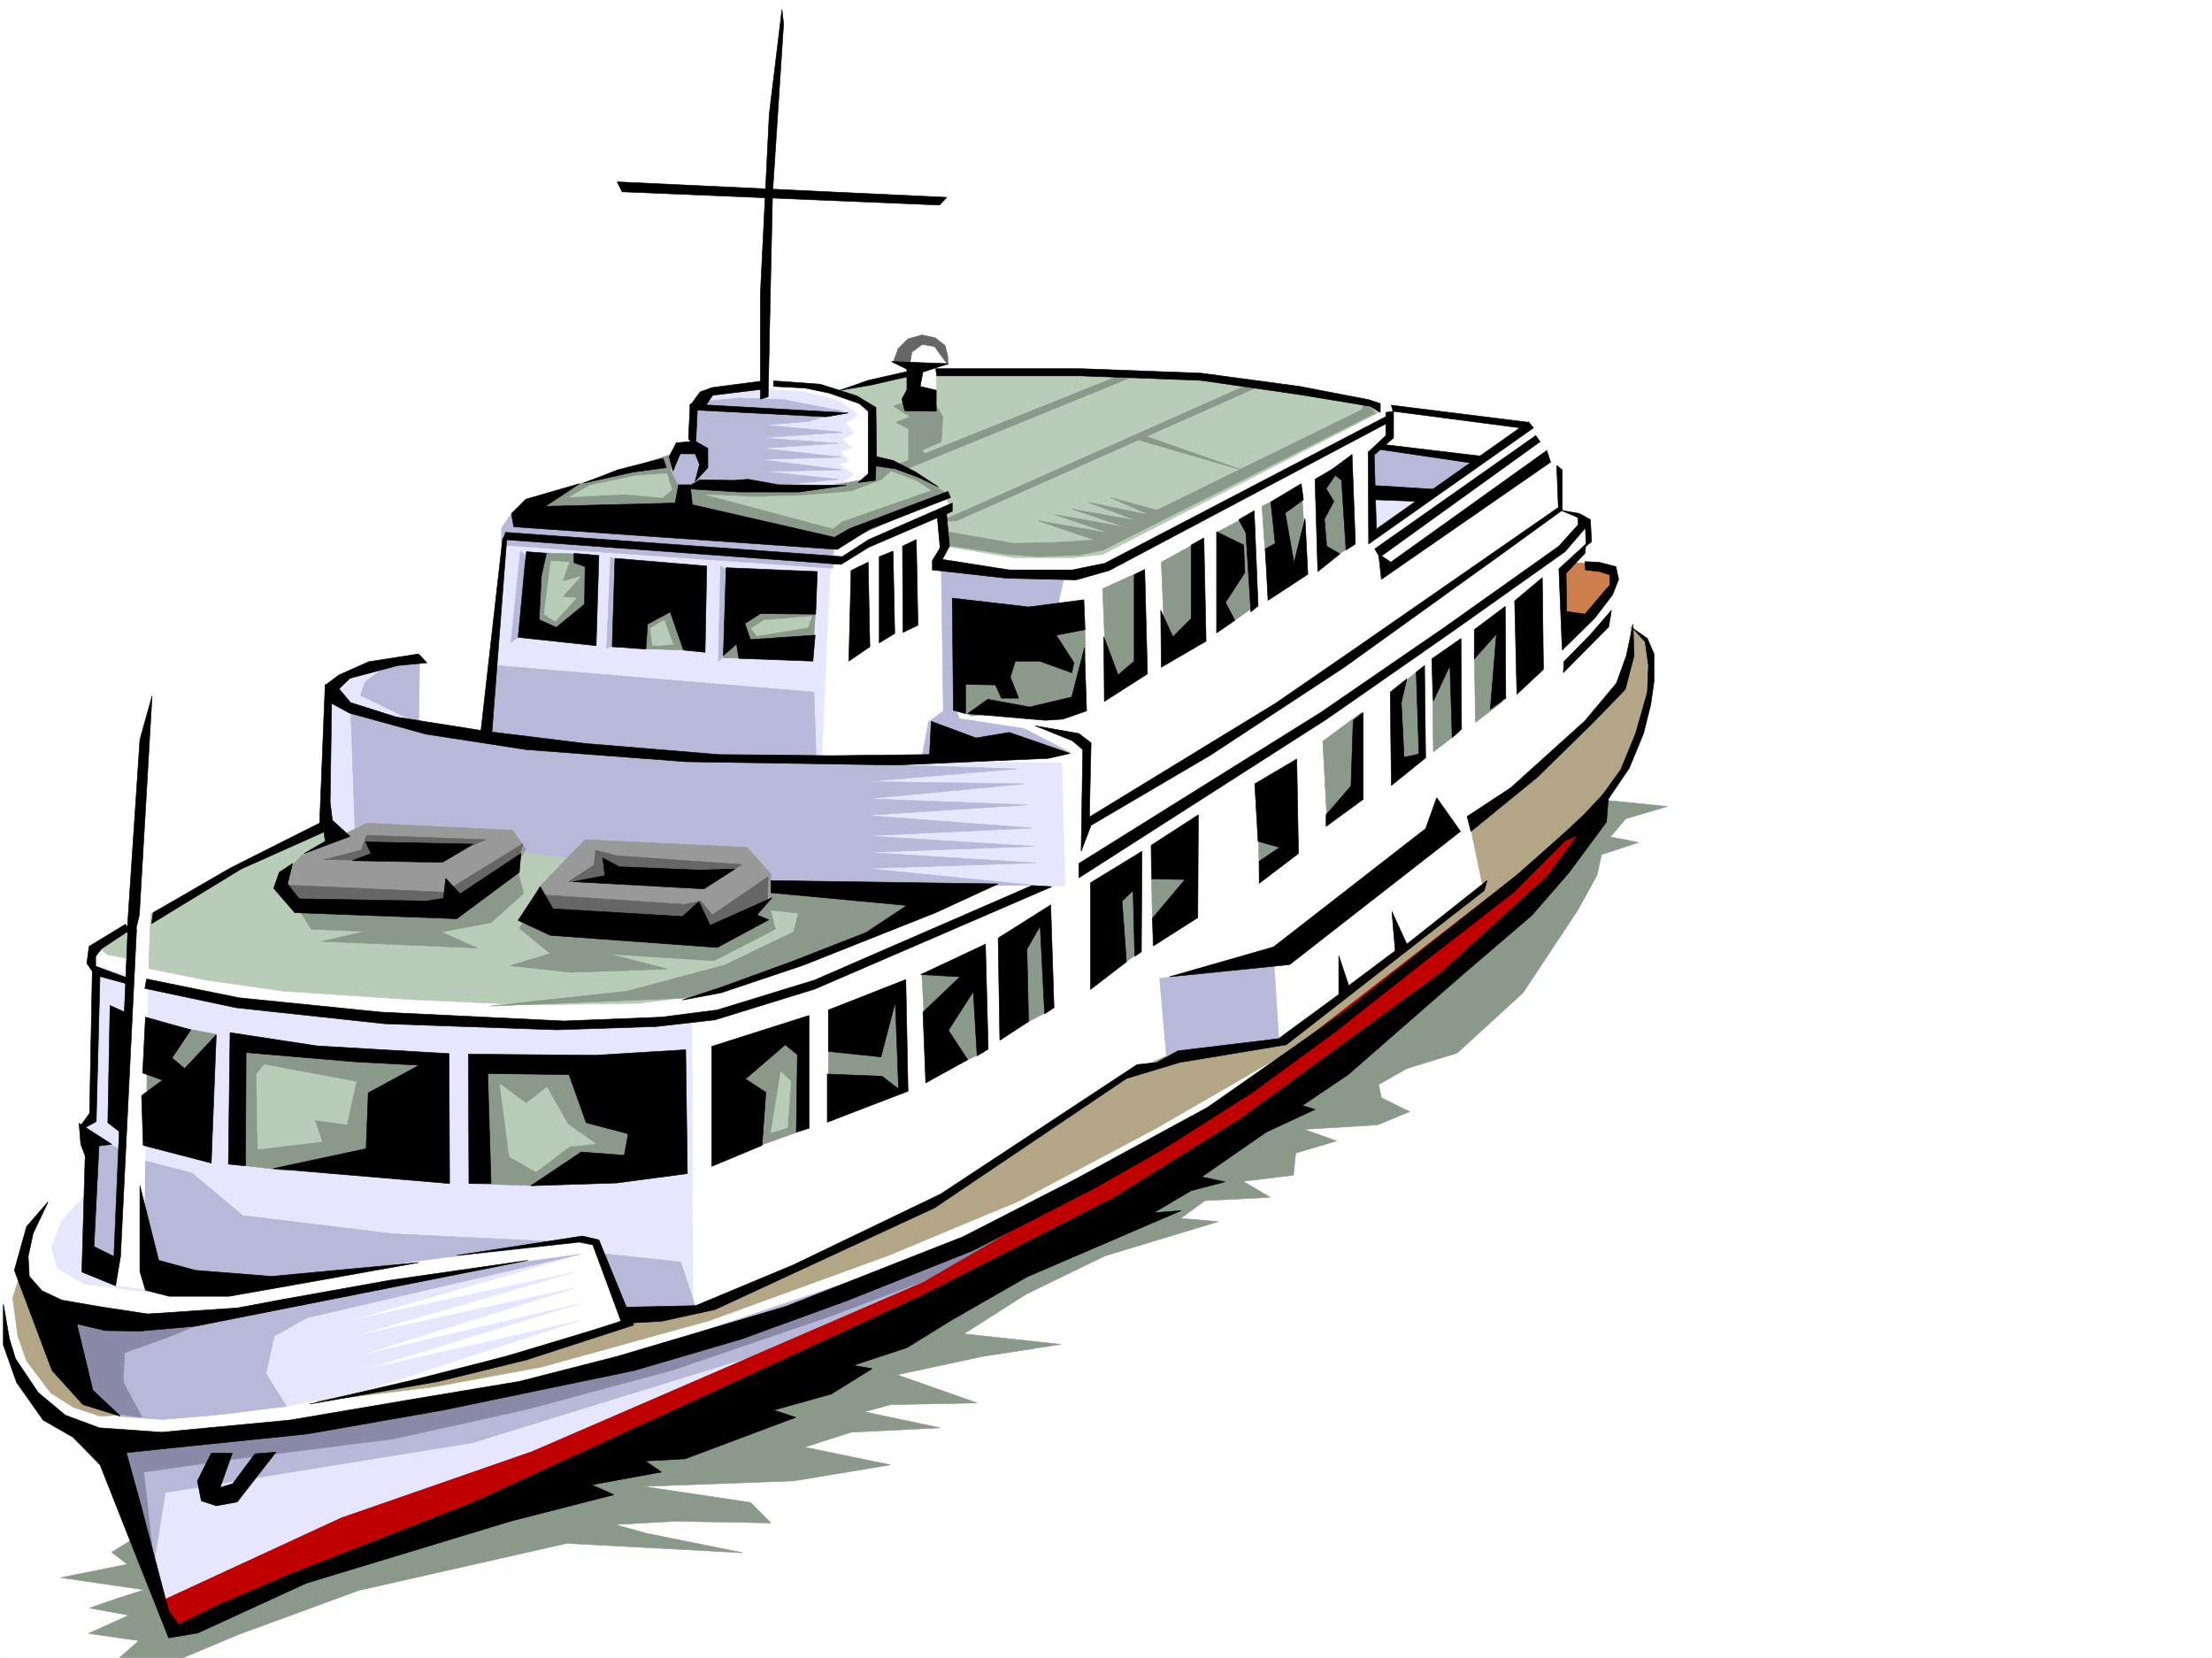
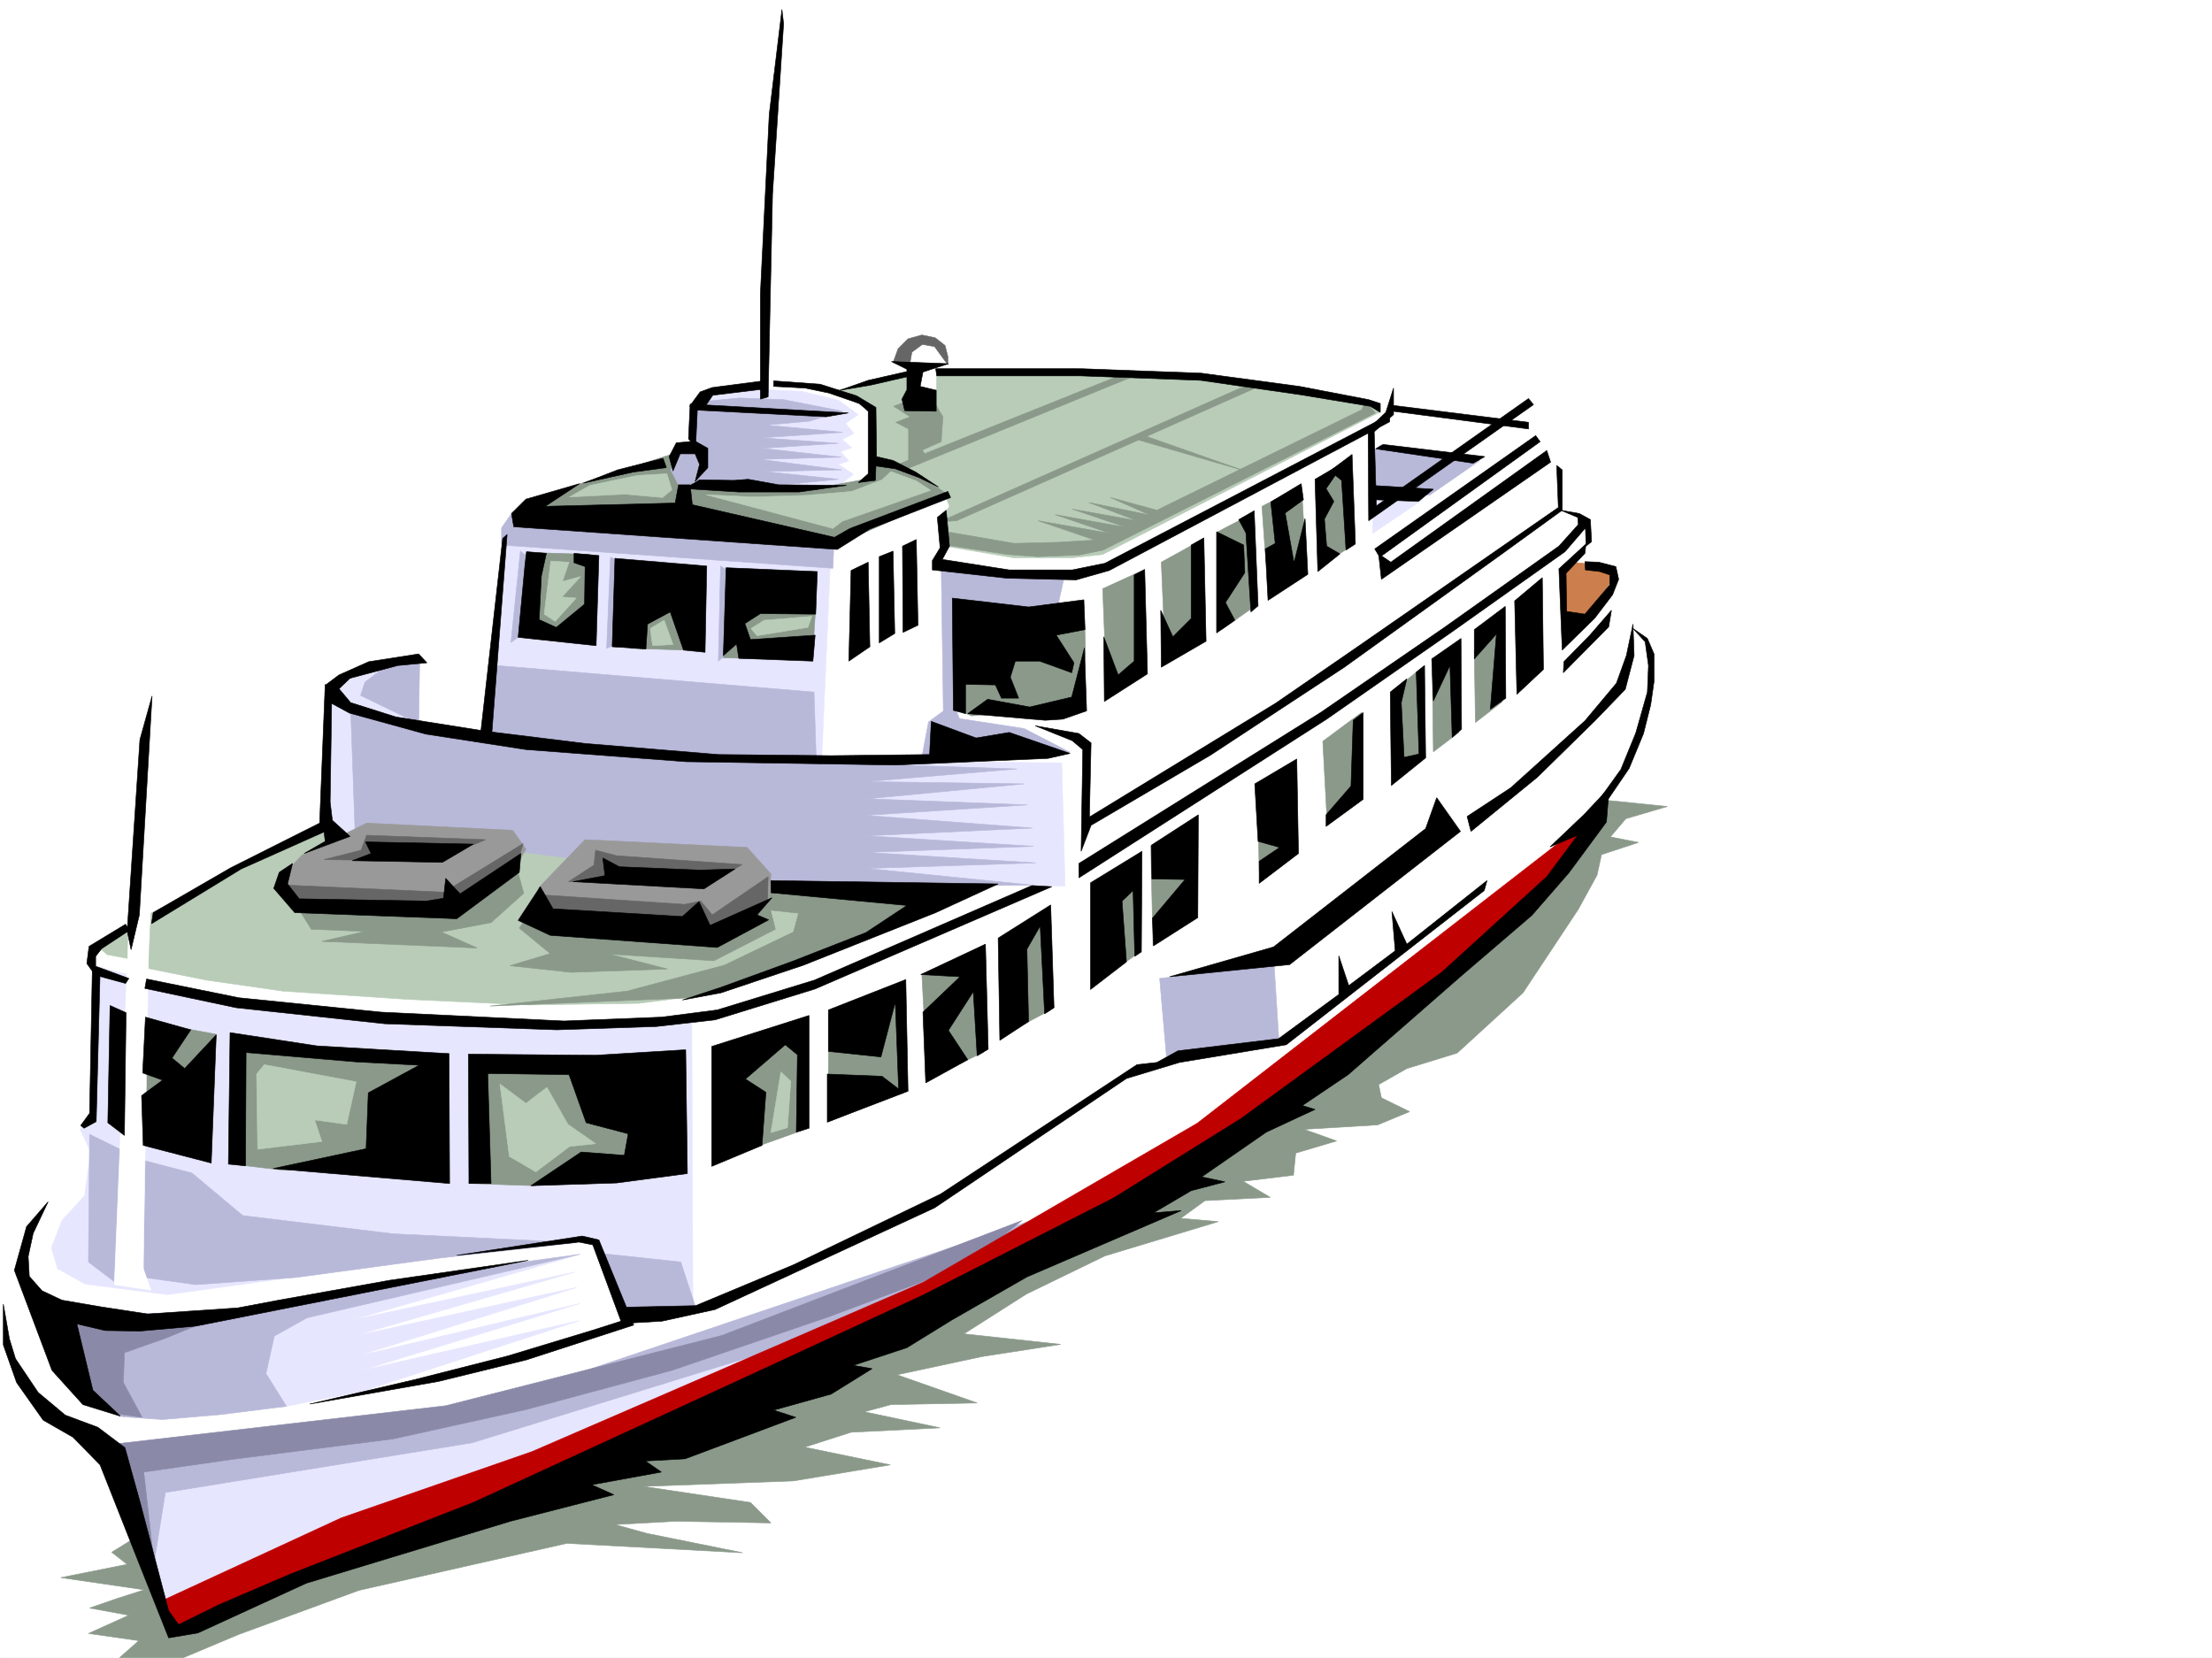
<svg xmlns="http://www.w3.org/2000/svg" width="2997.016" height="2246.297">
  <rect width="100%" height="100%" fill="#333333" stroke="none" />
  <defs>
    <clipPath id="a">
      <path d="M0 0h2997v2244.137H0Zm0 0" />
    </clipPath>
    <clipPath id="b">
      <path d="M82 1082h2178v1162.137H82Zm0 0" />
    </clipPath>
    <clipPath id="c">
      <path d="M81 1081h2179v1163.137H81Zm0 0" />
    </clipPath>
  </defs>
  <path fill="#fff" d="M0 2246.297h2997.016V0H0Zm0 0" />
  <g clip-path="url(#a)" transform="translate(0 2.16)">
    <path fill="#fff" fill-rule="evenodd" stroke="#fff" stroke-linecap="square" stroke-linejoin="bevel" stroke-miterlimit="10" stroke-width=".743" d="M.742 2244.137h2995.531V-2.16H.743Zm0 0" />
  </g>
  <g clip-path="url(#b)" transform="translate(0 2.16)">
    <path fill="#8a998a" fill-rule="evenodd" d="m180.563 2083.082-29.208 17.984 20.958 16.461-89.891 17.989 113.117 16.5-37.457 11.964-36.715 12.747 53.215 9.734-54.703 24.71 68.191 9.74-26.234 23.226h86.176l74.914-31.477 163.32-59.902 281.758-63.696 238.234 12.75-129.617-26.199-43.437-12.004 82.421-4.496 128.872 2.27-27.72-27.723-145.374-21.738 203.789-7.469 131.14-21.742-116.164-23.969 62.95-20.21 120.625-5.985-102.637-21.738 35.969-9.739 116.87-2.226-108.62-38.203 115.386-24.711 106.391-16.5-131.14-14.23 84.687-53.919 106.394-51.691 153.583-46.453-50.946-4.457 32.961-23.97 88.406-4.495-36.715-21.738 68.188-8.25 3.012-29.95 55.445-16.46-44.223-15.758 99.664-5.985 43.442-17.984-38.2-18.73-3.753-17.946 38.199-21.738 68.191-20.961 89.188-81.64 74.914-113.114 25.453-46.453 6.024-27.684 50.163-16.5-38.199-7.469 20.996-24.71 56.188-16.5-80.938-8.25zm0 0" />
  </g>
  <g clip-path="url(#c)" transform="translate(0 2.16)">
    <path fill="none" stroke="#8a998a" stroke-linecap="square" stroke-linejoin="bevel" stroke-miterlimit="10" stroke-width=".743" d="m180.563 2083.082-29.208 17.984 20.957 16.461-89.89 17.989 113.117 16.5-37.457 11.964-36.715 12.747 53.215 9.734-54.703 24.71 68.191 9.74-26.234 23.226h86.176l74.914-31.477 163.32-59.902 281.758-63.696 238.234 12.75-129.617-26.199-43.437-12.004 82.421-4.496 128.872 2.27-27.72-27.723-145.374-21.738 203.789-7.469 131.14-21.742-116.164-23.969 62.95-20.21 120.625-5.985-102.637-21.738 35.969-9.739 116.87-2.226-108.62-38.203 115.386-24.711 106.391-16.5-131.14-14.23 84.687-53.919 106.394-51.691 153.582-46.453-50.945-4.457 32.961-23.97 88.406-4.495-36.715-21.738 68.188-8.25 3.012-29.95 55.445-16.46-44.223-15.758 99.664-5.985 43.442-17.984-38.2-18.73-3.753-17.946 38.199-21.738 68.191-20.961 89.188-81.64 74.914-113.114 25.453-46.453 6.023-27.684 50.165-16.5-38.2-7.469 20.996-24.71 56.188-16.5-80.938-8.25zm0 0" />
  </g>
  <path fill="#fff" fill-rule="evenodd" stroke="#fff" stroke-linecap="square" stroke-linejoin="bevel" stroke-miterlimit="10" stroke-width=".743" d="m178.336 1248.621-59.2 35.93 8.993 32.219-3.75 201.484-11.223 10.477 5.98 48.68L59.2 1634.34l-24.754 52.433-19.468 50.207-14.235 28.422 20.996 88.407 65.18 78.632 65.926 41.954 84.687 241.949 813.672-349.79 375.36-185.019 684.093-520.578 88.406-116.832 33.704-91.375 7.507-61.426-7.507-26.98-28.465-14.23-7.508-73.391-65.922-23.227 20.996-18.73-3.008-26.196-34.449-20.215-1.523-59.195-23.969-5.242-17.988-50.164-245.742-32.219-558.934-38.2 16.46-10.48-10.48-26.98-35.968-5.238-17.989 28.465 17.989 28.464-107.88 8.993-52.472-12.004-24.71 5.242 8.991-486.836-21.738 217.2-8.992 273.39-78.672 12.004-35.969 92.117-246.488 364.023zm0 0" />
  <path fill="#b8ccb8" fill-rule="evenodd" stroke="#b8ccb8" stroke-linecap="square" stroke-linejoin="bevel" stroke-miterlimit="10" stroke-width=".743" d="m443.55 1114.547-239.019 122.812-3.715 74.915 78.672 15.718 104.121 14.977 170.828 11.261 161.836 7.465 149.125-2.226 89.149-11.262 109.402-38.945 105.649-41.914 86.136-49.461zm0 0" />
  <path fill="#8a998a" fill-rule="evenodd" stroke="#8a998a" stroke-linecap="square" stroke-linejoin="bevel" stroke-miterlimit="10" stroke-width=".743" d="m1276.73 1212.648-229.28-6.726-20.958 25.453 55.445 5.984-6.765 25.493-93.645 44.925-131.882 35.192-185.805 20.254 273.465-11.262 215.05-73.39zm-873.648 16.5 18.73 29.95 72.684 2.972-58.414 13.489 210.516 8.992-48.68-21.7 67.406-12.746 44.223-39.687-9.734-35.973zm0 0" />
  <path fill="#8a998a" fill-rule="evenodd" stroke="#8a998a" stroke-linecap="square" stroke-linejoin="bevel" stroke-miterlimit="10" stroke-width=".743" d="m729.762 1220.156-26.196 37.418 41.954 34.485-54.7 16.46 83.164 8.997 130.36-4.5-78.668-20.215 141.617 8.996 83.168-42.7-9.734-38.94zm0 0" />
  <path fill="#666" fill-rule="evenodd" stroke="#666" stroke-linecap="square" stroke-linejoin="bevel" stroke-miterlimit="10" stroke-width=".743" d="m1210.027 491.371 6.766-18.73 13.488-13.489 18.73-5.242 17.985 3.754 13.488 10.48 3.754 14.977v11.219l-17.984-24.711-16.5-3.008-14.235 10.516-3.007 17.203zm0 0" />
  <path fill="#e6e6ff" fill-rule="evenodd" stroke="#e6e6ff" stroke-linecap="square" stroke-linejoin="bevel" stroke-miterlimit="10" stroke-width=".743" d="m1861.16 669.625-1.523 53.18 68.933-46.453zm0 0" />
-   <path fill="#b3a687" fill-rule="evenodd" stroke="#b3a687" stroke-linecap="square" stroke-linejoin="bevel" stroke-miterlimit="10" stroke-width=".743" d="m25.492 1732.48-8.25 26.2 6.727 50.945 12.004 34.45 32.96 43.437 30.731 19.472 36.715 12.004 35.191-2.265-89.89-68.895zm403.824 166.254 158.082-19.472 146.118-26.938 227.757-62.953 242.774-88.363 176.066-73.39 186.586-98.887 224.004-129.575 350.649-283.125 48.718-53.918 41.211-91.379 5.238-71.902-3.753-26.98-23.227-23.97v52.434l-23.223 43.442-116.87 113.117-79.41 53.176 18.726 89.851-273.504 214.227-145.336 12.004-62.95 29.207-257.003 172.277-299.703 137.785-118.356 18.73-23.226 12.005-250.278 71.906zm0 0" />
  <path fill="#e6e6ff" fill-rule="evenodd" stroke="#e6e6ff" stroke-linecap="square" stroke-linejoin="bevel" stroke-miterlimit="10" stroke-width=".743" d="m125.121 1307.777-.742 202.227-15.719 20.215 14.23 30.73-8.25 59.16-30.73 33.703-14.234 36.715 8.25 28.465 37.457 20.957 111.633 14.235 346.152-47.938 230.023-26.941 17.243 36.675 118.398 56.93-1.527-387.246-262.242 2.27-198.551-13.493-187.29-23.222zm0 0" />
  <path fill="#e6e6ff" fill-rule="evenodd" stroke="#e6e6ff" stroke-linecap="square" stroke-linejoin="bevel" stroke-miterlimit="10" stroke-width=".743" d="m776.215 1702.492-302.676 86.88 305.684-65.884-302.711 87.625 304.941-66.668-299.703 93.645 304.2-71.903-298.919 91.375 298.176-68.19-294.465 95.874-110.887 21.738-74.914-44.925 53.957-74.915zm382.867-671.113 279.484 2.27 4.497 167.035-295.204-4.496zM551.465 889.094l-81.68 22.445-24.71 24.711-6.763 178.297L467.52 1140l49.46-29.95 46.45-137.827zm133.371-168.559-16.5 202.266 445.035 104.082 12.004-271.117zM974.02 532.543l62.953-4.496 49.46 2.266 49.423 11.964 26.98 19.473-17.246 12.004 11.262 13.488-15.758 8.211 12.746 11.262-14.973 5.238 11.219 12.707-14.23 4.5 20.253 13.488-17.242 13.489-47.195 7.508-71.2-4.497-83.167-58.453 5.238-53.922zM160.348 1965.402l71.164 242.692 974.8-432.914-738.011 176.73zm0 0" />
  <path fill="#b8b8d9" fill-rule="evenodd" stroke="#b8b8d9" stroke-linecap="square" stroke-linejoin="bevel" stroke-miterlimit="10" stroke-width=".743" d="m156.594 1965.402 504.234-63.656 767.262-258.41-218.063 135.559-570.156 176.027-415.828 67.41-18.73 116.086zm0 0" />
  <path fill="#8a8aa8" fill-rule="evenodd" stroke="#8a8aa8" stroke-linecap="square" stroke-linejoin="bevel" stroke-miterlimit="10" stroke-width=".743" d="m212.04 2147.41-17.243-152.8 119.879-17.204 218.062-27.722 179.82-39.688 197.77-53.176 212.82-72.687 185.801-69.637 75.66-60.684-406.836 155.813-373.875 95.133-466.03 53.918zm0 0" />
  <path fill="#bf0000" fill-rule="evenodd" stroke="#bf0000" stroke-linecap="square" stroke-linejoin="bevel" stroke-miterlimit="10" stroke-width=".743" d="m214.27 2171.379 248.011-114.602 258.489-89.851 531.25-229.945 370.12-214.973 528.204-409.73-35.934 60.683-71.945 89.89-481.008 345.294-887.883 430.687-445.035 168.52zm0 0" />
  <path fill="#cc7f4c" fill-rule="evenodd" stroke="#cc7f4c" stroke-linecap="square" stroke-linejoin="bevel" stroke-miterlimit="10" stroke-width=".743" d="m2127.117 761.746 50.95 4.496 6.019 20.215-38.238 53.176-24.711 3.012-8.25-69.676zm0 0" />
  <path fill="#b8b8d9" fill-rule="evenodd" stroke="#b8b8d9" stroke-linecap="square" stroke-linejoin="bevel" stroke-miterlimit="10" stroke-width=".743" d="m1870.895 602.96-14.231 9.735 2.227 53.922 77.93 4.496 68.187-47.195zm-299.7 722.806 9.735 111.59 152.101-23.227-6.765-107.094zM475.027 958.73l5.98 166.293 310.962 40.43 290.71 38.203 314.676-4.5-223.261-22.441 229.246-7.508-229.246-14.23 226.273-8.25-226.273-14.235 224.746-10.476-226.27-17.207 219.547-14.23-216.535-8.25 212.04-20.216-213.528-3.011 203.789-17.243-253.992-8.21-170.086-10.481-320.7-23.969zm0 0" />
  <path fill="#b8ccb8" fill-rule="evenodd" stroke="#b8ccb8" stroke-linecap="square" stroke-linejoin="bevel" stroke-miterlimit="10" stroke-width=".743" d="m1129.129 529.57 104.906-20.996 6.727 36.715 27.718 9.734.746-53.918 248.754 3.715 156.594 8.993 190.301 35.23 3.754 9.734-374.617 192.489-41.211 4.5h-79.414l-88.406-14.977-6.02-43.441 7.508-11.262-5.985-15.715-26.976-18.73-70.422-23.227-4.496-73.39zM173.84 1257.574l-43.48 23.227 15.015 12.746 32.219 5.98zm0 0" />
  <path fill="#999" fill-rule="evenodd" stroke="#999" stroke-linecap="square" stroke-linejoin="bevel" stroke-miterlimit="10" stroke-width=".743" d="m792.715 1137.73-62.953 65.18v38.203l239.761 20.957 73.43-44.183 1.524-33.703-32.215-35.934zm-295.949-22.44-87.664 43.44-23.965 25.454v25.453l28.465 21.738h211.293l76.402-61.426 11.262-19.469-17.985-25.457zm0 0" />
  <path fill="#8a998a" fill-rule="evenodd" stroke="#8a998a" stroke-linecap="square" stroke-linejoin="bevel" stroke-miterlimit="10" stroke-width=".743" d="m911.852 614.926-170.086 54.699-29.207 29.21 420.324 39.685 152.844-67.407-41.211-27.722-59.942-18.73v22.484l-61.426 11.222-94.425 2.266-89.891-5.98zm0 0" />
  <path fill="#b8b8d9" fill-rule="evenodd" stroke="#b8b8d9" stroke-linecap="square" stroke-linejoin="bevel" stroke-miterlimit="10" stroke-width=".743" d="m940.316 545.29 61.426-5.985 59.942 2.23 80.191 15.719-45.707 13.488-59.195 5.238 104.902 9.739-110.145 7.508 104.125 7.468-103.382 6.762 107.136 11.965-110.144 3.012 110.887 14.23-104.125 2.23 99.628 10.516-89.89 8.957-107.918-4.496-14.23 12.004-14.977-29.211 12.004-29.207 12.707-5.238zm35.974 221.694-3.013 128.836 11.262-9.734 1.484-113.117zM705.05 746.77l-12.745 123.597 17.984-12.746 5.984-101.855zm122.11 8.25-5.238 123.558 12.746-5.984 3.012-113.074zm-132.586-61.426-15.015 21.703v23.223l448.828 31.476 1.484-32.219zm580.672 71.906 2.973 205.234 23.968-9.734V826.145l128.13 7.507 12.745-56.93-86.175 2.266zM672.832 901.8l430.063 35.973 3.011 90.637-325.195-7.508L657.859 999.2zm-104.16-8.21-1.488 86.883-78.668-38.203 5.98-17.985 38.242-29.207zm0 0" />
  <path fill="#b8b8d9" fill-rule="evenodd" stroke="#b8b8d9" stroke-linecap="square" stroke-linejoin="bevel" stroke-miterlimit="10" stroke-width=".743" d="m1291.707 953.492-33.703 24.711-8.992 47.938 200.777-6.727-62.168-32.219-87.664-13.488zM810.7 1697.996 922.327 1710l19.473 59.156-100.406 6.024zM191.043 1571.43l4.496 159.527 69.715 9.734 135.598-9.734 194.054-26.195 185.805-21-247.973-11.961-203.828-24.715-68.933-57.672zm-69.676-34.45 41.211 20.215-8.25 179-34.45-26.195Zm664.583 162.54-98.884 13.492-346.894 62.168-150.613 5.238-110.149-6.762 38.985 118.356 47.937 27.719 53.957 3.714 78.668-6.722 89.148-11.223-27.722-44.223 11.262-50.906 44.183-24.715zm0 0" />
  <path fill="#8a998a" fill-rule="evenodd" stroke="#8a998a" stroke-linecap="square" stroke-linejoin="bevel" stroke-miterlimit="10" stroke-width=".743" d="m983.012 832.164-2.969 59.16 120.621 3.012 4.496-72.688zm-122.11-10.516-6.761 56.93 96.652 3.008-19.469-60.68zM731.29 749l67.405 2.266 6.024 112.336-89.934-5.98zm1085.648-119.84-31.477 21.738 9.738 112.332 38.98-25.453zm-88.407 47.192-18.726 9.734 5.238 74.176 41.953 11.965 10.48-45.672-3.714-61.426zm-78.668 44.183 45.707-23.969 5.243 124.34-45.711 32.219zm-76.441 41.211 4.496 105.61 28.465-4.497 18.73-32.218 5.278-100.371zm-79.41 35.934 4.496 113.86 16.5 13.487 33.703-20.214-2.266-131.102zm-197.067 29.988L1293.977 961l22.48 8.953 144.594-12.707 9.734-71.16-1.484-53.922zm700.555 53.918 1.527 97.36 35.934-27.68-4.496-109.364zm-56.93 30.695 1.489 106.39 34.484-26.234-6.02-109.363zm-53.215 23.969 42.739-34.45-3.754 123.598-30.734 19.473zm-42.695 29.246-52.434 38.945 5.985 110.848 41.21-38.945zm-140.094 140.054 1.485 74.138 41.953-29.954zm-145.375 40.43 3.012 135.563 49.461-56.148-6.023-65.922zm-50.949 53.176-.742 116.871 35.973-25.492-4.496-108.582zm-140.836 74.918-6.023 127.348 60.683-32.219-2.226-132.586zm-118.394 45.668 7.508 143.067 76.398-37.418-9.734-128.836zm-125.864 52.434-1.527 148.305 104.906-42.696-8.25-133.293zm-55.445 20.996-85.433 66.664 5.984 107.098L1088.66 1531l-3.008-115.383zm-420.363 44.926-11.965 165.55 89.148 2.973 132.625-35.191v-71.164l-94.425-58.414zm-325.156-28.465-1.485 168.523 63.653 7.504 135.64-13.488 71.16-133.332zm-94.426-20.215 65.219 12.004-14.274 158.785L192.566 1531v-86.137zm0 0" />
  <path fill="#b8ccb8" fill-rule="evenodd" stroke="#b8ccb8" stroke-linecap="square" stroke-linejoin="bevel" stroke-miterlimit="10" stroke-width=".743" d="m358.156 1442.594-10.52 12.746 1.528 101.855 86.918-10.476-9.773-29.207 43.476 5.98 12.746-57.672zm319.172 26.238 12.746 98.102 35.934 20.957 45.707-34.45 35.23-3.75-37.457-26.199-28.465-50.164-28.464 21.7zm380.602-16.5-13.453 82.383 22.445-6.727 4.496-62.91zM771.715 673.379l27.723-15.754 64.437-13.492 39.727-2.227 6.726 21.739-12.71 10.48-50.946-4.5zm185.101-3.008 64.399 3.008 71.941-2.266 60.684-5.238 41.21-15.719 12.005-11.261 34.449 12.746 19.473 12.746-119.883 41.914-12.707 9.738zm0 0" />
  <path fill="#8a8aa8" fill-rule="evenodd" stroke="#8a8aa8" stroke-linecap="square" stroke-linejoin="bevel" stroke-miterlimit="10" stroke-width=".743" d="m286.21 1787.887-62.167 25.453-55.445 19.512-1.524 40.43 25.492 47.195-32.96-4.5-47.977-30.73-40.469-114.563 82.426 21.699zm0 0" />
  <path fill="#b8ccb8" fill-rule="evenodd" stroke="#b8ccb8" stroke-linecap="square" stroke-linejoin="bevel" stroke-miterlimit="10" stroke-width=".743" d="m746.262 760.262-8.992 71.902 14.976 9.738 28.465-31.476-19.473-1.485 25.492-27.722-24.75 6.722 8.993-26.195zm153.586 80.113-18.73 11.262 3.01 23.226 27.724-1.527zm117.652 11.262 17.984-11.262 64.438-5.238-5.277 14.976-68.934 11.262zm0 0" />
  <path fill="#666" fill-rule="evenodd" stroke="#666" stroke-linecap="square" stroke-linejoin="bevel" stroke-miterlimit="10" stroke-width=".743" d="m385.137 1199.156 216.496 9.739 107.172-65.883-8.992 29.207-99.668 61.387-205.274-5.239zm53.918-34.445 45.707.742 32.218-6.723 125.122-14.234 15.757-6.766-161.093-5.98-7.508 20.215zm367.89-12.746-2.226 20.254-34.489 22.441 68.192-.742 154.328-14.977 12.746-7.465-170.086-12.003zm-71.16 60.683 191.785 12.747 21.739-4.497 15.718 18.727 75.7-51.688-.746 30.692-83.165 54.703-224.043-23.227zm0 0" />
  <path fill="#8a998a" fill-rule="evenodd" stroke="#8a998a" stroke-linecap="square" stroke-linejoin="bevel" stroke-miterlimit="10" stroke-width=".743" d="m1365.137 751.266 41.21 2.972 56.188-2.226 32.219-6.727L1863.39 559.52l-14.235-16.5-3.754 12.003-277.96 136.305-62.954-17.203 53.961 23.965-83.168-17.242 65.18 24.71-87.66-15.718 72.687 24.71-95.914-17.202 74.914 25.457-98.14-17.246 77.183 26.238-49.46 2.969-59.942 1.527-91.414-15.758-5.984 17.242zm-68.934-45.707 411.332-182.754-13.488-3.008-421.066 187.289zm-65.18-71.161 307.954-125.824-15.758-2.23-310.18 124.34zm0 0" />
  <path fill="#8a998a" fill-rule="evenodd" stroke="#8a998a" stroke-linecap="square" stroke-linejoin="bevel" stroke-miterlimit="10" stroke-width=".743" d="m1235.52 540.793-24.711 9.734 22.445 14.235-19.473 7.468 17.242 8.993v44.965l23.97-6.766-5.24-9.734 25.493-11.223 2.23-33.703-12.746-21.742zm299.703 53.176 151.355 44.183-138.61-48.68zm0 0" />
  <path fill="#fff" fill-rule="evenodd" stroke="#fff" stroke-linecap="square" stroke-linejoin="bevel" stroke-miterlimit="10" stroke-width=".743" d="m174.582 1256.832-19.473 483.86 49.422 7.507-10.476-29.207L206.8 949.738l-10.48 44.965zm0 0" />
  <path fill-rule="evenodd" stroke="#000" stroke-linecap="square" stroke-linejoin="bevel" stroke-miterlimit="10" stroke-width=".743" d="M4.496 1766.93v55.402l17.988 50.95 35.97 50.945 40.429 23.187 36.715 37.457 49.46 125.082 43.481 109.363 39.688-6.726 146.859-67.406 276.476-83.91 140.094-35.934-29.949-13.488 94.387-17.243-21.7-14.976 53.919-2.973 149.87-56.183-29.992-9.739 77.926-21.738 55.446-34.45-25.454-4.495 72.649-23.97 60.723-37.456 101.894-58.414 209.027-89.89-37.457 3.01 50.946-29.952 45.707-12.004-31.473-6.723 87.66-60.683 65.922-30.696-17.203-5.238 62.168-41.953 154.367-134.82 94.39-80.895 50.204-57.676 50.945-68.933 3.754-46.41-33.703 35.933-46.488 44.223 37.496-15.758-41.953 56.188-142.364 129.578-271.238 197.726-173.098 107.88-258.488 131.804L1017.5 1862.8l-376.145 173.02-248.753 97.359-95.91 41.21-54.704 26.942-13.449-18.691-38.238-145.336-20.957-75.657-36.715-27.683-44.223-16.5-36.715-30.696-30.695-45.707-8.25-26.94zm0 0" />
-   <path fill-rule="evenodd" stroke="#000" stroke-linecap="square" stroke-linejoin="bevel" stroke-miterlimit="10" stroke-width=".743" d="m124.379 1933.965 94.387 6.726 173.836-16.464 158.863-26.977 152.101-25.453 131.844-33.707 230.028-68.188 239.757-94.351 150.614-77.145 180.566-98.14 190.297-133.329 228.543-181.269 104.863-92.863-44.18 50.949-65.925 65.883-137.121 106.39-104.165 82.383-113.859 83.13-119.137 75.655-92.16 52.434-164.844 84.652-169.343 67.41-143.848 52.43-145.336 42.7-260.015 53.917-183.575 32.219-196.28 20.215-63.696 6.726zm161.831 35.191-18.726 37.457 5.239 26.938 20.254 6.765 28.464-5.238 52.434-67.41-28.465 2.23-29.992 40.47-17.203 5.237 16.46-46.449zm-179.077-447.148 2.27 28.465 5.98 15.718-4.496 157.297 45.707 18.73 6.726-39.726 21.739-444.137-11.965 3.715-18.766 440.422-26.941-13.449 6.726-136.344 17.242-2.226zm82.426 84.613v116.125l7.504 25.453 32.218 8.25h80.899l80.937-14.23 176.067-31.477-199.293 18.73-103.418-8.25-49.422-13.491zm0 0" />
  <path fill-rule="evenodd" stroke="#000" stroke-linecap="square" stroke-linejoin="bevel" stroke-miterlimit="10" stroke-width=".743" d="m170.086 1252.336-49.461 29.988-2.973 23.188 11.223 15.754 41.21 11.222 4.497-6.722-44.965-16.504v-13.488l8.25-10.477 37.457-24.711zm28.464 74.172 125.118 25.453 192.57 19.473 248.012 12.004 131.844-5.243 75.699-9.734 131.844-40.469 294.46-128.09 26.981 1.524-320.66 138.57-135.637 41.914-79.414 8.996-134.855 4.496-233.035-8.21-201.559-21.743-123.598-26.195zm0 0" />
  <path fill-rule="evenodd" stroke="#000" stroke-linecap="square" stroke-linejoin="bevel" stroke-miterlimit="10" stroke-width=".743" d="m1352.39 1197.672-84.652 38.945-179.078 71.16-111.629 37.457-52.433 9.739 52.433-17.246 96.657-35.188 99.624-38.945 55.446-36.715-184.281-17.242v-16.461zm-733.515 503.336 170.086-26.2 22.48 5.243 47.196 115.344-145.336 47.19-119.137 29.212-174.582 30.691 141.621-32.96 126.606-32.22 116.125-35.187 37.46-11.965-38.203-103.383-18.726-3.754zm-307.168-301.852-2.27 178.254 23.227 2.27.742-153.547 149.125 12.707 85.395 4.496-68.93 37.46-2.973 75.657-125.902 26.941 239.02 20.254-.746-176.027-179.079-10.48zm322.926 29.207.742 175.285h29.95l-4.497-149.05 110.145 1.488 23.226 65.18 56.969 14.972-5.277 29.207-58.418-4.496-68.188 45.672 116.125-3.715 95.914-12.75-2.27-167.777-122.109 7.469zm329.652-10.48v162.539l68.188-28.465 5.242-71.906-27.723-17.985 53.957-46.449 16.461 13.489-1.484 104.867 17.242-5.242V1375.93zm158.082-49.423v56.15l71.2 7.507 19.472-74.176 4.496 117.614-22.484-17.242-74.172-2.973v65.14l109.402-41.914-3.012-151.316zm128.129 2.974 3.754 95.87 56.93-31.433-26.2-39.727 33.707-52.433 5.239 86.918 14.976-8.992-3.715-142.324-87.664 41.21 53.176 2.973zm101.894-100.371 2.27 138.57 38.942-25.453-2.227-98.14 17.984-31.438 5.985 119.097 12.746-8.25-4.496-139.312zM197.063 1378.195l61.425 17.207-25.453 38.2 17.203 14.234 42.739-45.672-6.766 173.762-92.156-23.969-2.23-67.406 28.464-21-26.98-9.735zm-71.942-65.921-3.754 196.242-11.965 16.46 4.496 3.754 16.461-8.992 5.239-201.48zm23.969 50.167-2.973 158.825 22.48 17.203 2.231-166.293zm1328.422-166.253 69.715-42.7-.782 136.305-8.996 5.98-2.226-89.109-14.977 14.234 5.984 82.383-48.718 37.457zm82.422-50.95 63.695-41.21-.746 139.35-59.938 38.165-1.488-37.418 44.184-52.434-44.965-.746zm140.132-83.125 4.5 77.887 29.207 8.25-27.722 18.73v29.95l53.215-40.47-2.27-128.05zm146.86-96.617-13.488 10.48-3.012 89.11-33.703 38.941v15.758l50.203-36.715zm83.168-63.696 1.484 125.083-46.45 37.457-1.487-126.567 22.445-17.984-7.469 32.219 3.754 74.133 20.215-4.497-3.754-110.847zm9.734-8.991 39.688-27.684.742 122.816-12.707 11.258-3.012-97.398-22.48 47.937zm57.672-39.684v39.684l29.992-33.704-8.25 101.895 20.957-15.016-.742-124.336zm54.703-38.945 3.012 126.566 35.969-33.703-1.524-124.34zm96.657-77.145-36.716 33.703 4.497 110.106 44.222-43.438 23.965-31.476 8.25-20.957-3.75-17.243-23.226-5.984-18.73-.742.741 11.223 19.473 2.265 13.492 4.496v13.453l-33.707 39.723-24.75-3.754-.742-51.687 25.492-26.98zm-29.954 159.527-.781 14.977 61.465-62.168 3.754-22.445-29.246 33.703zm0 0" />
  <path fill-rule="evenodd" stroke="#000" stroke-linecap="square" stroke-linejoin="bevel" stroke-miterlimit="10" stroke-width=".743" d="m837.68 1771.426 104.863-2.27 132.629-55.402 199.293-95.875 265.996-175.285 26.98-3.012 28.465-15.715 136.38-16.46 81.64-59.942v-52.434l13.492 40.469 62.95-47.195-4.497-53.176 20.215 44.183 108.66-86.136-3.754 13.488-268.226 208.953-144.594 23.965-71.942 21.742-259.976 175.285L968.78 1774.4l-71.906 15.757-50.984 2.969zm1150.086-665.129 5.238 20.215 89.93-73.39 77.93-76.403 41.21-42.7 11.965-45.706-1.488-42.657-8.992 42.657-13.489 37.457-42.699 50.949-100.406 90.633zm0 0" />
  <path fill-rule="evenodd" stroke="#000" stroke-linecap="square" stroke-linejoin="bevel" stroke-miterlimit="10" stroke-width=".743" d="m1946.555 1080.84 32.218 45.672-231.511 180.523-162.578 16.461 140.84-40.43 206.054-160.308zm265.995-229.203 16.462 17.988 4.496 32.176-1.485 35.972-15.718 55.407-20.254 49.46-41.953 58.415 16.5-5.98 36.714-53.958 19.473-47.195 9.734-38.942 4.497-31.437v-37.457l-8.993-20.961zM567.184 886.086l-67.446 10.476-40.43 17.989-17.988 13.488 5.985 23.969 26.234 14.23 103.383 28.465 135.637 20.957 217.277 16.461 283.945 4.5 206.059-8.996 29.95-6.723-82.384-28.465-44.965 7.508-60.683-22.484-2.27 44.926-133.37 1.523-152.84-1.523-180.563-14.977-133.371-16.46-122.89-19.47-61.427-19.472-15.718-18.73 14.972-14.231L538.72 901.8l39.687-3.75zm0 0" />
  <path fill-rule="evenodd" stroke="#000" stroke-linecap="square" stroke-linejoin="bevel" stroke-miterlimit="10" stroke-width=".743" d="m440.578 927.297-7.508 187.992-120.62 60.645-104.907 60.683-2.23 14.973 121.367-74.133 112.375-50.203 1.523 12.746-28.504 16.46 62.207-23.187-23.965-21.738-3.011-24.71 2.226-145.298zm-234.519 15.719-16.5 59.156-17.246 259.156 5.28 25.492 11.22-47.195zm579.148-287.621-72.648 20.957-19.512 19.472 3.012 17.985 438.312 30.695 44.219-27.684 109.363-42.695-3.715-8.25-132.625 50.164-20.996 12.004-192.57-44.184-2.969-26.98H919.32l-4.496 24.71-176.07 4.497zm126.645-17.243-5.239-19.472 9.735-18.73 25.453-2.227 17.242 9.734v26.2l-17.242 18.726 6.023-23.223-6.023-14.234h-20.215zm0 0" />
  <path fill-rule="evenodd" stroke="#000" stroke-linecap="square" stroke-linejoin="bevel" stroke-miterlimit="10" stroke-width=".743" d="m947.824 650.156 46.45.742 19.472-1.488 41.211 7.469 92.16.746-64.437 8.992h-82.422l-71.945-4.496zm-15.015-55.446 2.27-47.194 214.265 12.004-29.95 5.242-174.581-8.996-2.27 48.68zm126.644-581.964-17.242 142.285-12.004 243.438v142.324l10.52-3.012 5.98-274.87 14.977-230.692zm0 0" />
-   <path fill-rule="evenodd" stroke="#000" stroke-linecap="square" stroke-linejoin="bevel" stroke-miterlimit="10" stroke-width=".743" d="m836.152 246.41 446.563 20.996-9.734 10.477-430.063-17.985zM684.836 721.316l456.258 32.922 35.972-23.183 113.157-49.465v11.262l-113.157 48.68-37.457 23.226-457.785-33.703zm0 0" />
  <path fill-rule="evenodd" stroke="#000" stroke-linecap="square" stroke-linejoin="bevel" stroke-miterlimit="10" stroke-width=".743" d="m681.082 729.527-29.988 265.176 14.976 2.973 20.996-273.387zm59.199 20.215-26.98-2.226-2.266 20.214-8.996 95.872 105.648 11.261 3.754-122.11-33.703-3.01v12.745l14.977 5.242-.746 50.946-38.239 31.437-23.226-10.48 3.012-59.156zm92.903 6.766-3.754 119.84 45.707 3.011 2.226-33.703 30.735-16.5 17.984 51.688 29.211 2.972 2.266-116.832zm150.574 12.746-3.715 119.059 17.945-15.72 3.012 19.473 100.406 3.754 3.012-35.191-87.66 5.984-7.508-21.742 20.957-13.45 74.953.743 2.23-57.672zm192.566-7.508-23.226 11.223-3.012 122.851 28.504-19.472zm14.973-7.508V871.11l21-12.746-2.27-111.593zm31.476-14.23.743 116.867 20.253-9.734-2.265-116.086zm-324.41-119.063 4.496 12.711-44.964 6.02-67.45 14.976 46.489-17.988zm35.969-70.418 14.234-19.472 16.461-5.98 68.934-8.993v11.223l-68.191 8.25-13.45 19.468zm113.859-34.445v7.469l42.739 2.265 32.218 6.727 41.211 14.23 11.965 10.48v84.653l-13.488 11.965 23.223-2.973.742-19.472 26.238 3.754 32.219 11.965 26.234 12.746-30.73-20.215-30.735-15.758-22.441-5.238-.785-66.664-26.196-15.72-49.46-15.718zm221.778 184.98 3.754 41.211-10.48 17.247v12.707l101.151 11.257 93.645 2.23 44.965-12.745 379.855-201.485v-9.734l-385.836 201.48-44.222 8.997h-85.395l-90.676-14.235 9.739-17.984-4.496-48.68zM1207.8 489.844l20.958 10.48v27.723l-6.727 12.746 3.754 15.719 42.695.742v-28.465l-21.738-5.238 3.754-19.473 34.484-11.223zm0 0" />
  <path fill-rule="evenodd" stroke="#000" stroke-linecap="square" stroke-linejoin="bevel" stroke-miterlimit="10" stroke-width=".743" d="m1138.121 528.79 38.203-13.45 56.188-12.75-1.489 7.469-52.433 12.003zm129.617-29.208 1.488 9.734h195.579l161.832 6.024 134.855 19.469 95.172 15.718 13.488 8.25v-12.004l-15.757-5.238-93.645-17.984-133.367-17.95-161.836-6.019zm22.485 310.844 1.484 152.058 16.5 4.496v-39.683l40.43.742 8.25 17.945h23.226l-11.222-28.425 6.726-21.739h32.961l43.48 15.72 3.008-13.49-24.007-37.421 38.984-7.504-1.524-40.43-74.917 9.735zm0 0" />
  <path fill-rule="evenodd" stroke="#000" stroke-linecap="square" stroke-linejoin="bevel" stroke-miterlimit="10" stroke-width=".743" d="m1338.16 947.512-26.98 19.468 104.906 8.997 23.969-1.528 32.215-11.219-2.97-85.394-17.241 66.664-56.93 13.488zm157.336-84.652.781 87.62 58.418-37.417-3.754-141.583-14.234 7.508V895.82l-21.7 18.73zm77.184-35.934.742 77.144 60.683-35.23-2.972-140.055-17.242 9.735v99.628l-24.711 24.711zm75.66-106.391v137.086l24.75-17.246-12.746-23.969 26.234-40.426-1.523-37.46zm0 0" />
  <path fill-rule="evenodd" stroke="#000" stroke-linecap="square" stroke-linejoin="bevel" stroke-miterlimit="10" stroke-width=".743" d="m1699.324 692.07-20.996 12.004 9.734 17.985 6.766 107.097 9.738-8.25zm63.656-36.675-41.21 24.71 6.02 56.188-13.49 7.469 3.755 69.675 53.918-35.23-3.754-75.617-14.977 59.898-11.96-67.406 24.71-17.988zm18.727-5.985 3.754 125.082 29.992-23.969-17.988-10.515-3.008-36.676 12.746-23.969-10.48-17.242 24.71-35.933zm0 0" />
-   <path fill-rule="evenodd" stroke="#000" stroke-linecap="square" stroke-linejoin="bevel" stroke-miterlimit="10" stroke-width=".743" d="m1831.914 615.707-29.953 22.445 15.719 12.746 6.023 94.387 12.707-8.25zm45.707-56.93v31.438l-23.969 22.48.742 124.34 223.301-157.3-6.765-8.25-206.055 145.335-2.973-100.37 26.2-23.223v-35.973Zm0 0" />
+   <path fill-rule="evenodd" stroke="#000" stroke-linecap="square" stroke-linejoin="bevel" stroke-miterlimit="10" stroke-width=".743" d="m1831.914 615.707-29.953 22.445 15.719 12.746 6.023 94.387 12.707-8.25zm45.707-56.93l-23.969 22.48.742 124.34 223.301-157.3-6.765-8.25-206.055 145.335-2.973-100.37 26.2-23.223v-35.973Zm0 0" />
  <path fill-rule="evenodd" stroke="#000" stroke-linecap="square" stroke-linejoin="bevel" stroke-miterlimit="10" stroke-width=".743" d="m1885.129 549.043 185.8 23.187v8.993l-183.574-23.97Zm-27.723 108.582 84.653 5.238-20.215 16.5-60.684-2.27zm16.461-55.406 137.867 16.46-15.718 8.993-131.883-19.473zm-5.98 148.304 3.754 34.45 229.28-158.785-5.237-15.758-211.297 151.316zm0 0" />
  <path fill-rule="evenodd" stroke="#000" stroke-linecap="square" stroke-linejoin="bevel" stroke-miterlimit="10" stroke-width=".743" d="m2080.668 590.215-218.024 153.547 6.727 11.258 217.316-156.555zm0 0" />
  <path fill-rule="evenodd" stroke="#000" stroke-linecap="square" stroke-linejoin="bevel" stroke-miterlimit="10" stroke-width=".743" d="m2109.133 630.684 2.265 56.93-271.976 188.734-110.89 76.402-252.509 154.29 2.27-100.372-16.5-12.746-59.2-10.48 50.208 20.214 14.23 12.004-2.226 137.828 13.488-35.226 161.836-95.094 181.305-119.098 213.527-153.547 81.68-59.195v-54.664zm0 0" />
  <path fill-rule="evenodd" stroke="#000" stroke-linecap="square" stroke-linejoin="bevel" stroke-miterlimit="10" stroke-width=".743" d="M1461.793 1169.95v19.472l335.672-214.973 170.828-119.058 152.101-107.875 27.72-32.22.745 24.712 7.504-5.985-1.523-29.949-14.977-8.25-25.453-4.496 23.227 9.734.742 9.739-26.234 29.207-155.114 110.105-167.816 115.383zM65.18 1628.36l-20.215 42.695-6.766 31.437 1.528 26.98 17.203 19.47 26.98 12.75 52.469 8.992 63.656 9.734 122.149-8.25 55.445-10.477 150.613-26.98 187.29-26.98-450.278 89.148-75.695 6.727-47.196-.743-38.199-8.996 21.7 89.895 37.456 35.226-50.945-15.757-41.957-46.41-50.945-135.598 16.5-59.16zm412.113-462.165 122.11 2.27 41.952-24.711-146.113-3.012 7.504 15.719zm0 0" />
  <path fill-rule="evenodd" stroke="#000" stroke-linecap="square" stroke-linejoin="bevel" stroke-miterlimit="10" stroke-width=".743" d="m370.863 1203.656 28.504 32.961 219.508 8.25 84.691-62.914 2.227-25.492-82.422 54.7-19.473-20.997-3.007 26.98-23.227 3.754-172.312-3.011-15.758-20.215 6.761-27.723-17.984 12.004zm675.102 12.746-20.254 23.223 15.758 6.727-69.676 37.457-226.273-16.461-43.48-20.254 29.991-45.668 17.203 29.949 175.364 10.48 22.445-20.214 15.012 32.218zm-269.75-21.742 177.59 9.738 41.953-26.941-47.192 1.484-109.402-4.496-22.48-11.964 3.007 23.968zm0 0" />
</svg>